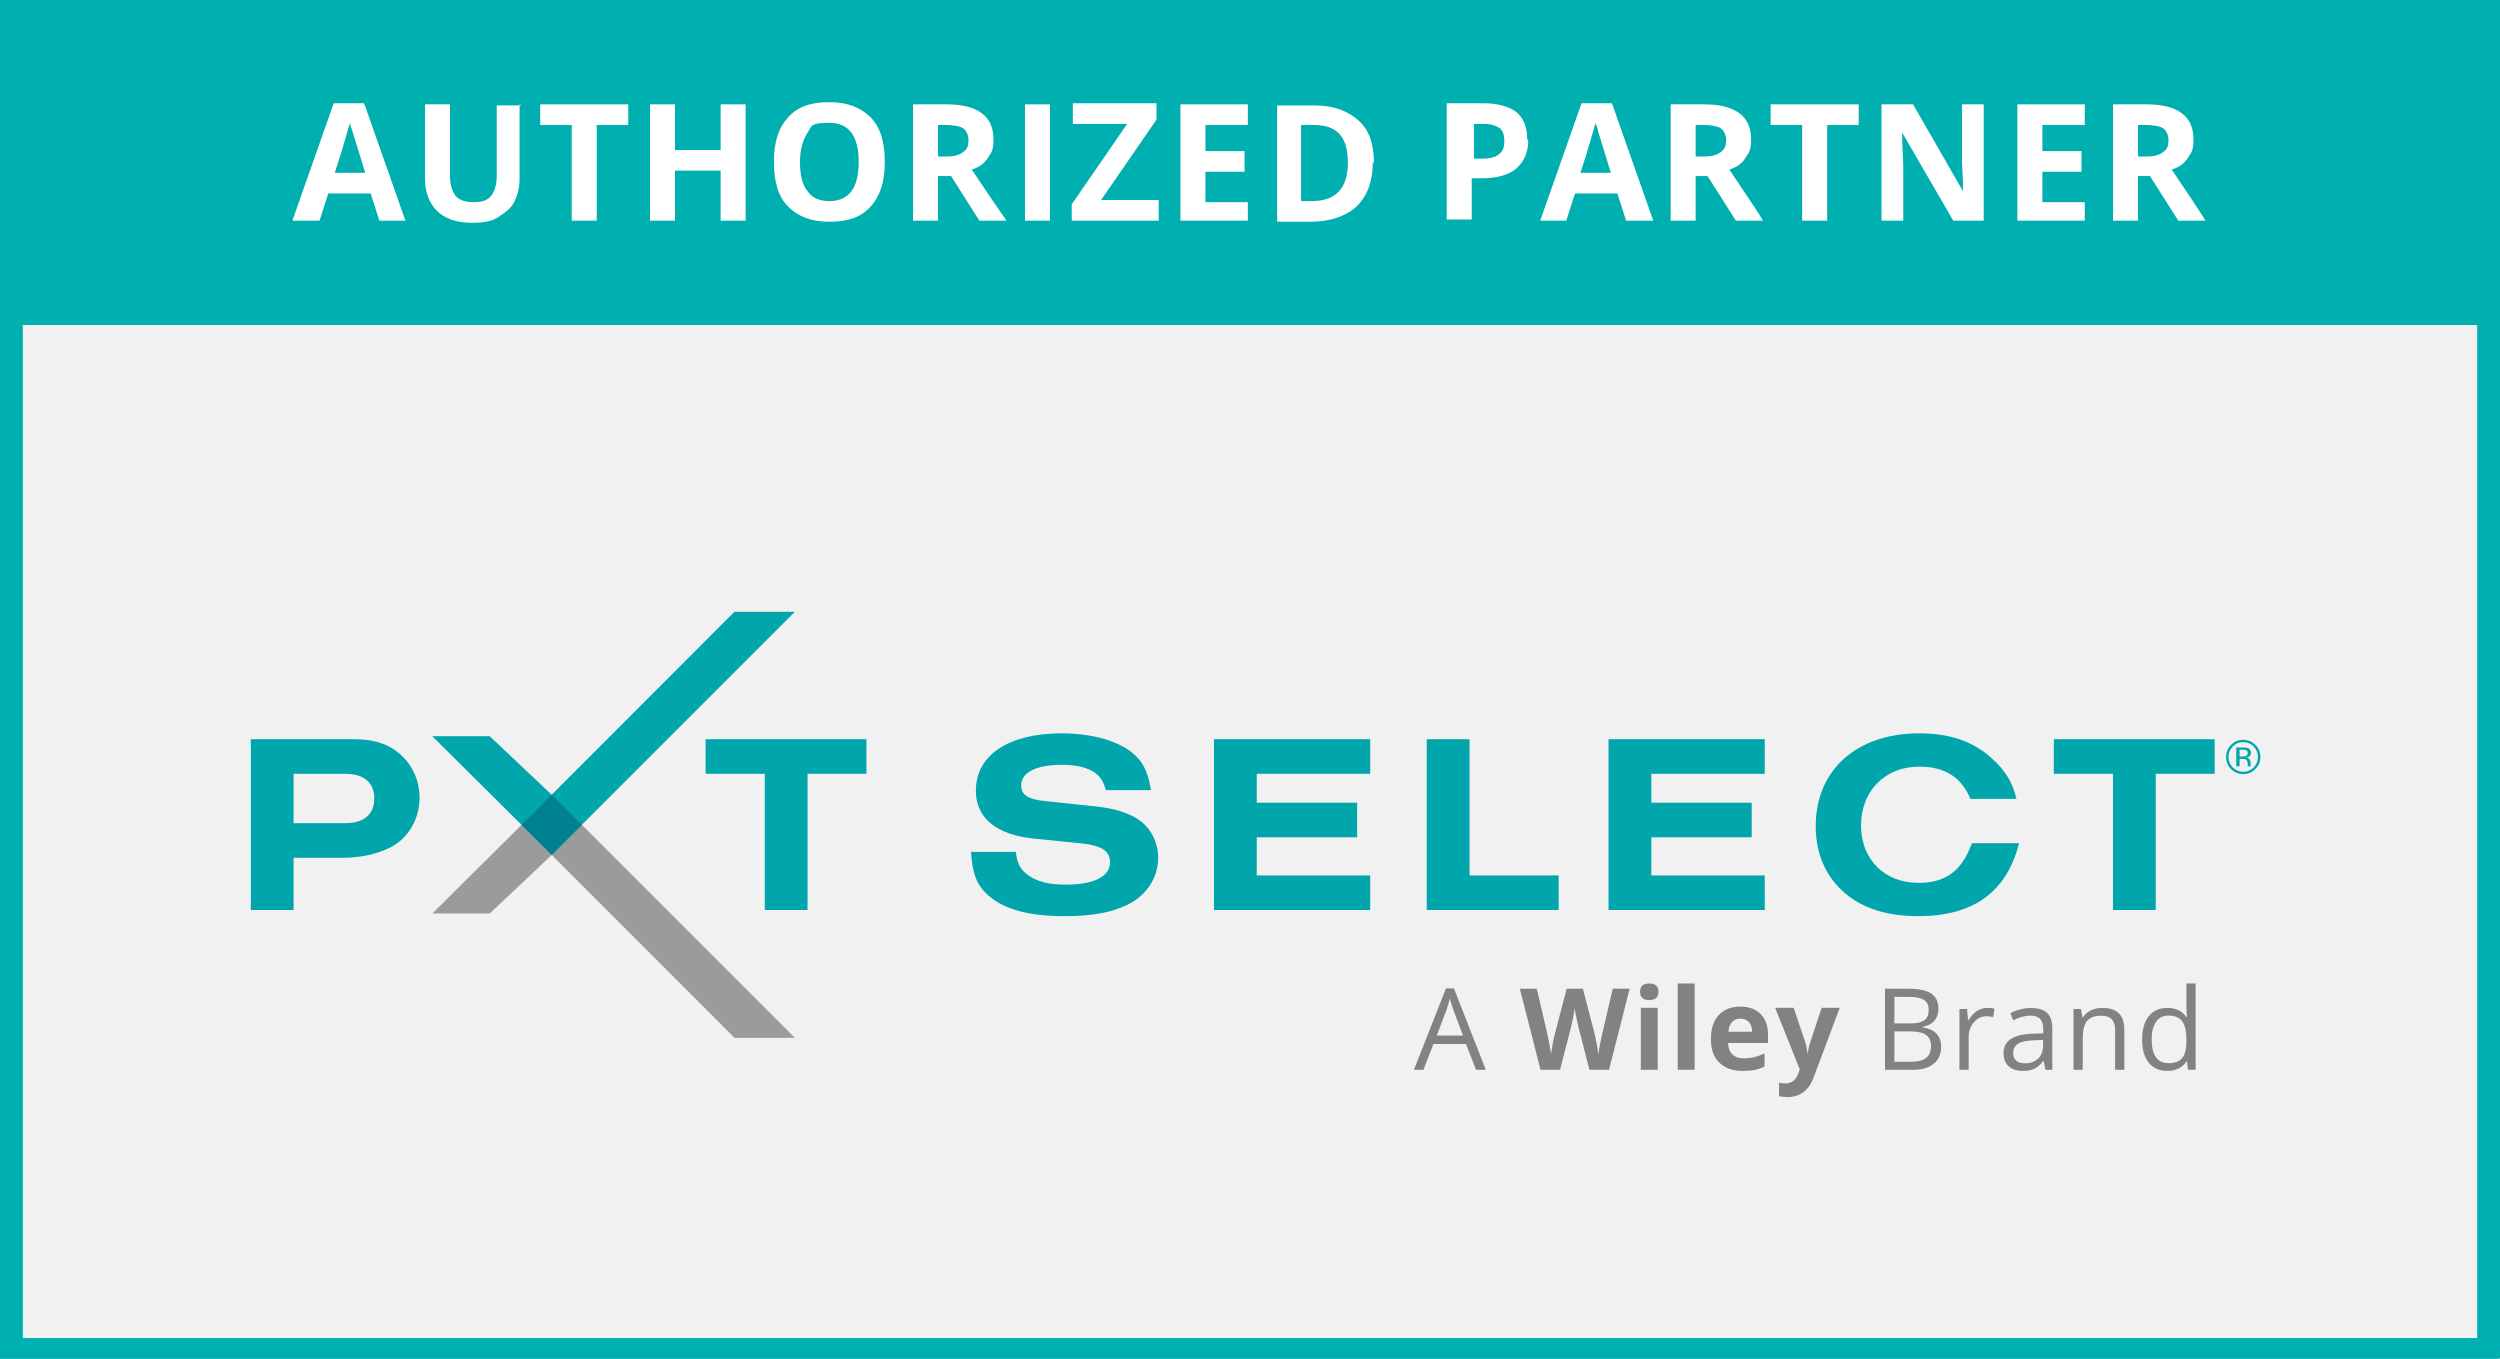
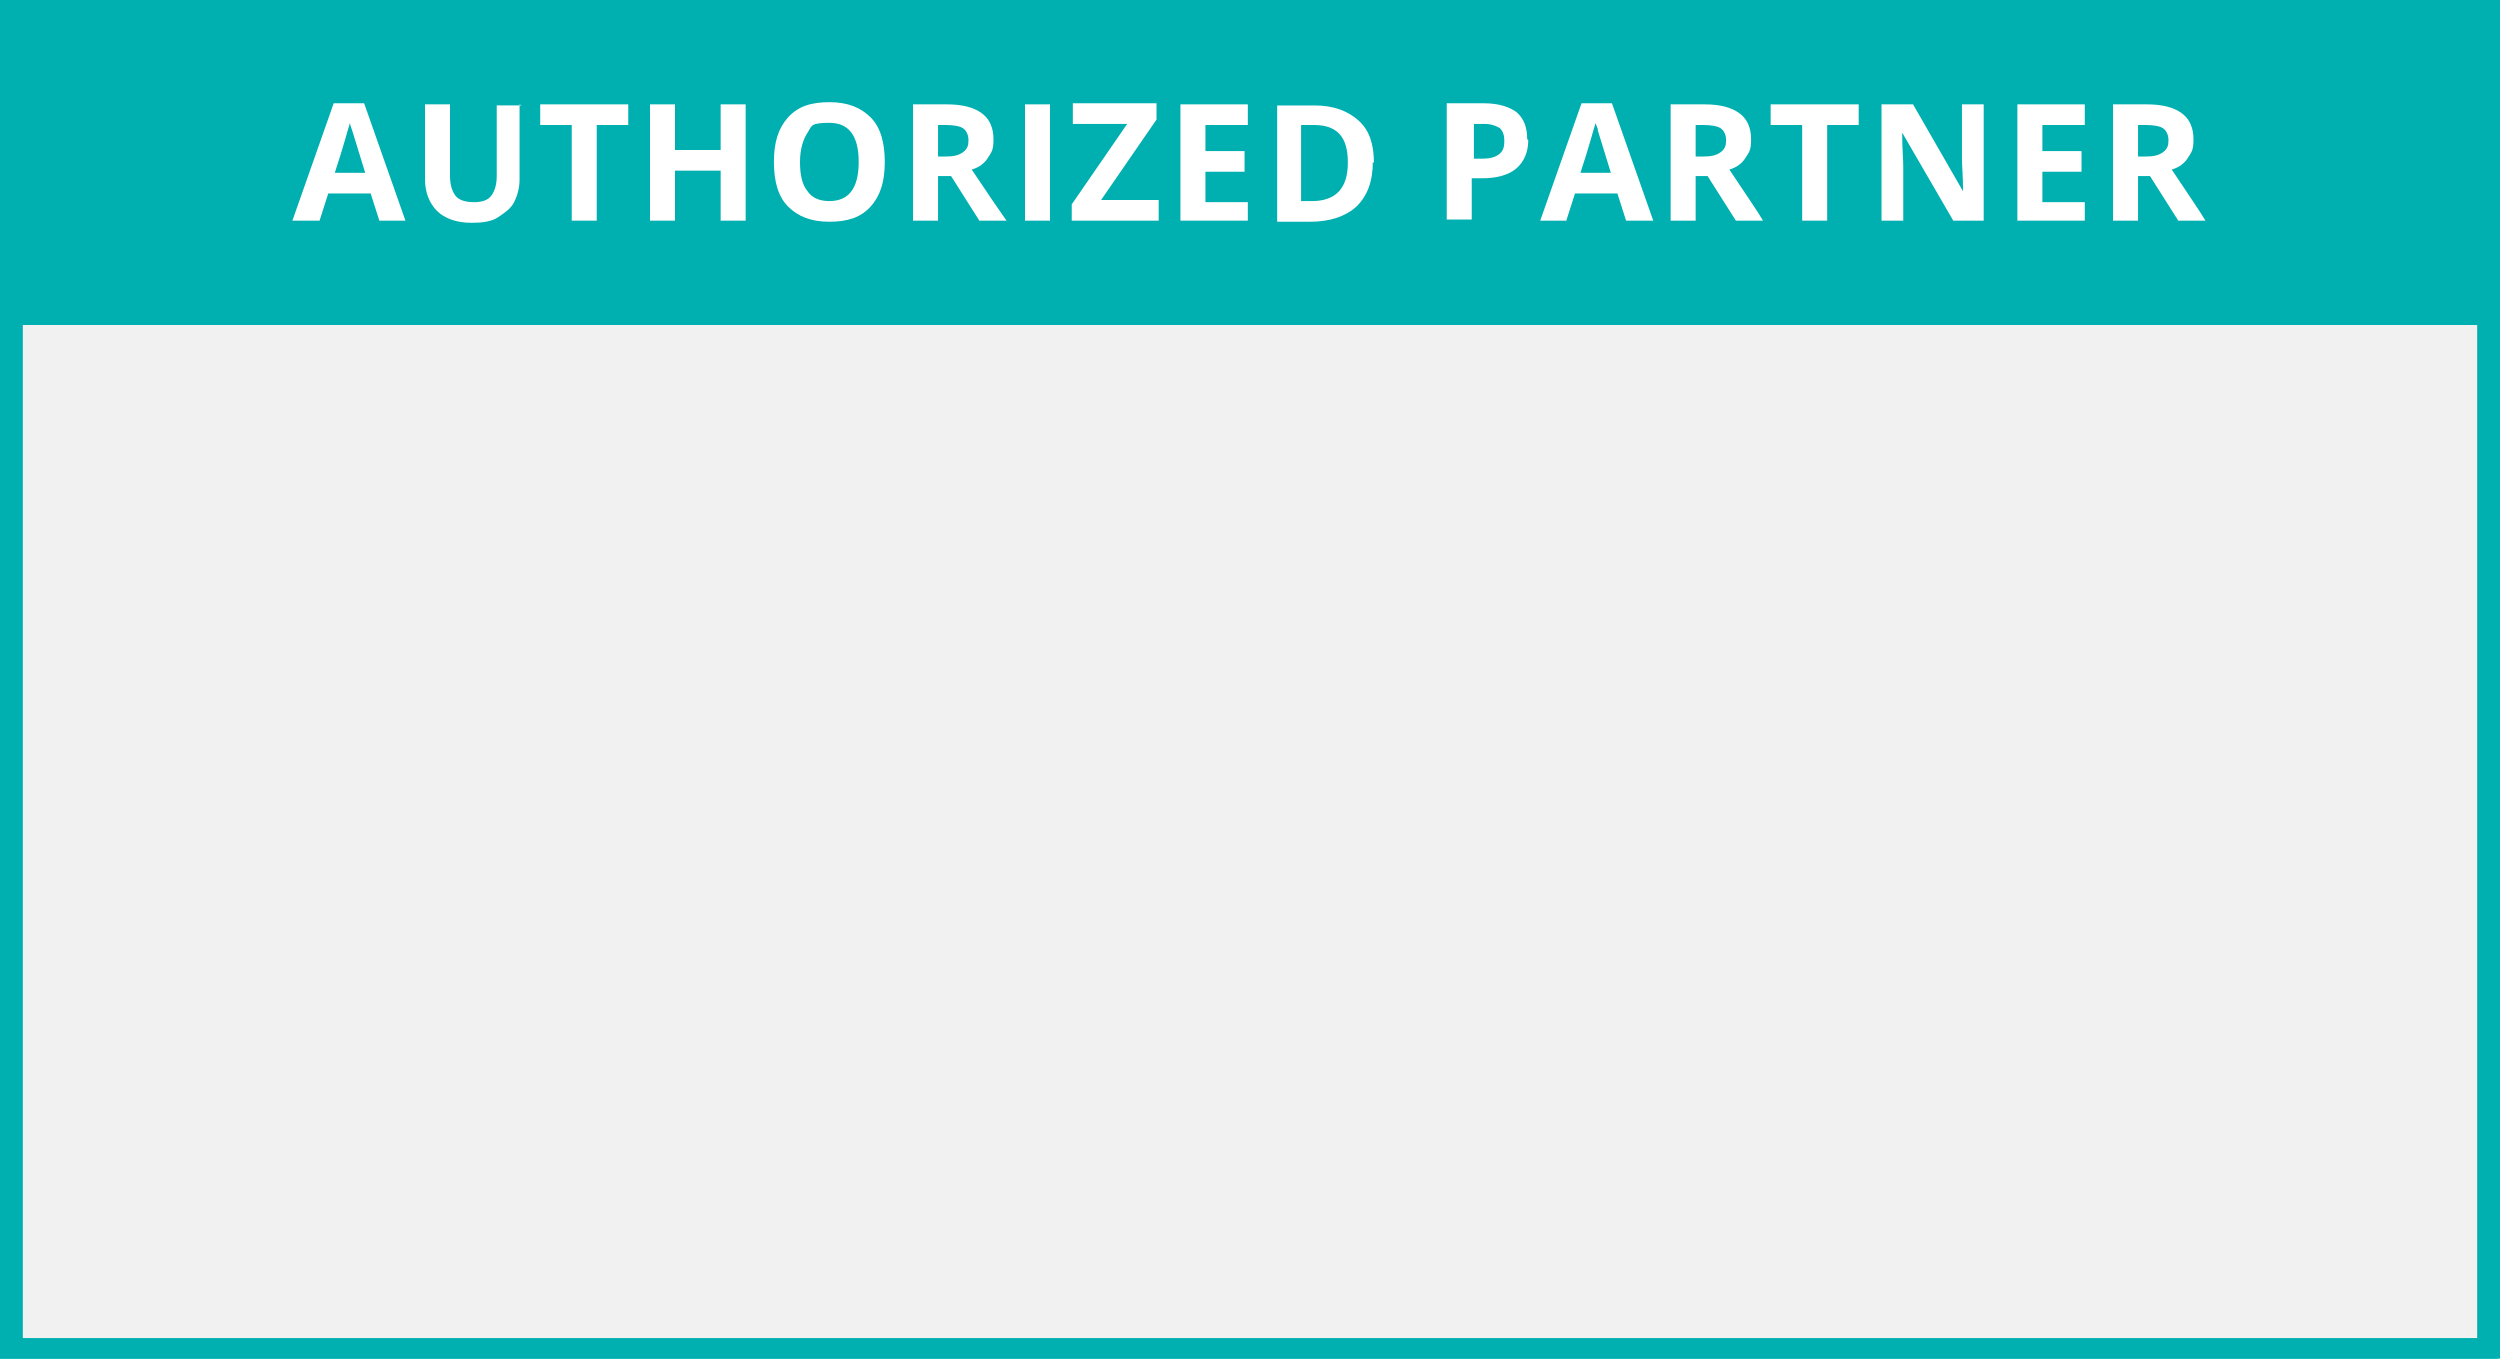
<svg xmlns="http://www.w3.org/2000/svg" id="Layer_1" data-name="Layer 1" version="1.1" viewBox="0 0 230 125">
  <defs>
    <style>
      .cls-1 {
        fill: #f1f1f2;
      }

      .cls-1, .cls-2, .cls-3, .cls-4, .cls-5, .cls-6, .cls-7, .cls-8 {
        stroke-width: 0px;
      }

      .cls-9 {
        clip-path: url(#clippath);
      }

      .cls-2 {
        fill: none;
      }

      .cls-3 {
        fill: #00a6ab;
      }

      .cls-10 {
        clip-path: url(#clippath-1);
      }

      .cls-4 {
        fill: #00afb0;
      }

      .cls-5 {
        fill: #818282;
      }

      .cls-6 {
        fill: #9a9c9c;
      }

      .cls-7 {
        fill: #008093;
      }

      .cls-8 {
        fill: #fff;
      }
    </style>
    <clipPath id="clippath">
-       <rect class="cls-2" x="17.8" y="55.533" width="192.772" height="46.149" />
-     </clipPath>
+       </clipPath>
    <clipPath id="clippath-1">
      <rect class="cls-2" x="17.8" y="55.533" width="192.772" height="46.149" />
    </clipPath>
  </defs>
  <rect class="cls-4" width="230" height="125" />
  <g>
    <rect class="cls-1" x="1.1" y="28.9" width="227.8" height="95.2" />
    <path class="cls-4" d="M227.9,29.9v93.2H2.1V29.9h225.8M229.9,27.9H0v97.2h229.8V27.9h.1Z" />
  </g>
  <g id="PXT_Logo_-_Full_Color" data-name="PXT Logo - Full Color">
    <g class="cls-9">
      <g class="cls-10">
        <path class="cls-3" d="M23.076,68.007h9.47c1.626,0,2.828.33,3.84,1.037,1.39.989,2.215,2.591,2.215,4.334,0,1.979-1.035,3.747-2.709,4.594-1.225.613-2.732.943-4.358.943h-4.524v4.806h-3.934v-15.714ZM31.746,75.734c1.72,0,2.686-.801,2.686-2.284,0-1.461-.966-2.262-2.686-2.262h-4.735v4.547h4.735Z" />
        <polygon class="cls-3" points="74.294 83.721 70.359 83.721 70.359 71.188 64.917 71.188 64.917 68.007 79.713 68.007 79.713 71.188 74.294 71.188 74.294 83.721" />
        <polygon class="cls-3" points="111.686 83.721 111.686 68.007 126.058 68.007 126.058 71.188 115.621 71.188 115.621 73.85 124.856 73.85 124.856 77.03 115.621 77.03 115.621 80.54 126.058 80.54 126.058 83.721 111.686 83.721" />
        <path class="cls-3" d="M101.747,72.695c-.282-.942-.612-1.414-1.319-1.791-.73-.377-1.601-.541-2.756-.541-2.333,0-3.723.707-3.723,1.884,0,.895.613,1.296,2.286,1.461l3.817.401c2.026.189,3.11.448,4.17.989,1.437.707,2.332,2.168,2.332,3.817,0,1.837-1.083,3.486-2.851,4.334-1.508.73-3.274,1.037-5.82,1.037-3.203,0-5.465-.613-6.902-1.862-1.107-.942-1.508-1.979-1.649-4.052h4.123c.118,1.036.4,1.578,1.037,2.073.871.66,1.956.942,3.581.942,2.568,0,4.051-.754,4.051-2.049,0-1.037-.776-1.556-2.614-1.743l-4.429-.448c-3.44-.354-5.301-1.908-5.301-4.405,0-3.275,3.016-5.278,7.915-5.278,2.474,0,4.713.566,6.126,1.531,1.226.849,1.767,1.838,2.073,3.699h-4.146Z" />
        <polygon class="cls-3" points="131.261 83.721 131.261 68.007 135.196 68.007 135.196 80.54 143.395 80.54 143.395 83.721 131.261 83.721" />
        <polygon class="cls-3" points="147.987 83.721 147.987 68.007 162.358 68.007 162.358 71.188 151.92 71.188 151.92 73.85 161.156 73.85 161.156 77.03 151.92 77.03 151.92 80.54 162.358 80.54 162.358 83.721 147.987 83.721" />
        <polygon class="cls-6" points="39.776 84.039 45.062 84.039 50.761 78.656 67.577 95.485 73.131 95.485 50.769 73.122 39.776 84.039" />
        <path class="cls-3" d="M185.75,77.572c-1.132,4.499-4.195,6.714-9.259,6.714-2.874,0-5.136-.707-6.785-2.144-1.743-1.485-2.661-3.628-2.661-6.125,0-5.183,3.768-8.552,9.541-8.552,2.755,0,4.923.73,6.619,2.262,1.248,1.108,1.956,2.238,2.309,3.769h-4.241c-.801-1.979-2.356-2.968-4.688-2.968-3.158,0-5.371,2.238-5.371,5.419,0,3.11,2.167,5.277,5.277,5.277,2.521,0,4.005-1.107,4.923-3.652h4.336Z" />
        <polygon class="cls-3" points="198.329 83.721 194.394 83.721 194.394 71.188 188.953 71.188 188.953 68.007 203.748 68.007 203.748 71.188 198.329 71.188 198.329 83.721" />
        <polygon class="cls-3" points="39.768 67.732 45.055 67.732 50.753 73.115 67.569 56.285 73.123 56.285 50.761 78.648 39.768 67.732" />
        <polygon class="cls-7" points="50.753 73.115 47.98 75.891 50.761 78.648 53.53 75.879 50.753 73.115" />
        <path class="cls-5" d="M135.795,98.42l-.929-2.373h-2.99l-.918,2.373h-.877l2.949-7.49h.73l2.934,7.49h-.898ZM134.596,95.267l-.867-2.312c-.112-.292-.228-.651-.347-1.077-.075.327-.182.686-.321,1.077l-.878,2.312h2.413Z" />
        <path class="cls-5" d="M148.03,98.421h-1.801l-1.01-3.919c-.038-.139-.101-.427-.191-.864-.09-.437-.142-.731-.156-.88-.02.184-.071.479-.153.886-.082.406-.144.696-.189.87l-1.006,3.908h-1.796l-1.904-7.46h1.556l.954,4.072c.167.751.288,1.403.362,1.954.021-.194.068-.494.141-.901.073-.407.142-.722.206-.947l1.087-4.179h1.495l1.087,4.179c.047.187.107.473.179.857.071.385.126.714.163.99.034-.265.088-.596.163-.993.075-.396.143-.717.204-.962l.949-4.072h1.556l-1.898,7.46Z" />
        <path class="cls-5" d="M150.887,91.242c0-.507.282-.76.847-.76s.847.253.847.76c0,.242-.071.429-.212.564-.141.134-.353.201-.635.201-.565,0-.847-.255-.847-.765M152.51,98.42h-1.556v-5.704h1.556v5.704Z" />
        <rect class="cls-5" x="154.351" y="90.481" width="1.556" height="7.939" />
        <path class="cls-5" d="M160.331,98.523c-.918,0-1.636-.253-2.153-.76-.517-.507-.776-1.225-.776-2.153,0-.956.239-1.695.717-2.217.478-.523,1.139-.783,1.982-.783.806,0,1.434.229,1.883.689.449.459.674,1.094.674,1.904v.755h-3.678c.017.442.148.788.393,1.036.245.248.589.372,1.031.372.343,0,.668-.036.975-.107.306-.071.626-.185.959-.342v1.204c-.272.136-.563.237-.872.304-.31.066-.687.099-1.132.099M160.112,93.716c-.33,0-.588.105-.775.314-.187.209-.294.506-.321.89h2.184c-.007-.384-.107-.681-.301-.89-.194-.209-.456-.314-.786-.314" />
        <path class="cls-5" d="M163.315,92.716h1.705l1.076,3.209c.092.279.155.609.189.99h.03c.038-.35.111-.68.22-.99l1.056-3.209h1.668l-2.413,6.434c-.221.595-.537,1.041-.947,1.337-.41.296-.888.444-1.436.444-.269,0-.532-.029-.791-.087v-1.235c.187.044.391.066.612.066.275,0,.516-.084.722-.252.206-.168.367-.423.482-.763l.092-.28-2.266-5.664Z" />
        <path class="cls-5" d="M173.418,90.961h2.108c.99,0,1.706.148,2.147.444.443.296.663.764.663,1.403,0,.442-.123.807-.37,1.094-.247.288-.606.474-1.079.559v.051c1.132.194,1.699.789,1.699,1.786,0,.667-.225,1.187-.676,1.562-.45.374-1.081.561-1.89.561h-2.602v-7.46ZM174.285,94.155h1.429c.612,0,1.053-.096,1.321-.288.269-.192.403-.516.403-.972,0-.418-.15-.72-.449-.906-.299-.185-.775-.278-1.428-.278h-1.276v2.444ZM174.285,94.89v2.791h1.556c.602,0,1.055-.116,1.359-.35.305-.233.457-.598.457-1.094,0-.462-.156-.803-.467-1.021-.311-.218-.785-.326-1.421-.326h-1.485Z" />
        <path class="cls-5" d="M182.821,92.726c.248,0,.471.021.668.061l-.117.786c-.231-.051-.435-.076-.612-.076-.453,0-.839.183-1.161.551-.321.367-.482.825-.482,1.373v3h-.847v-5.592h.699l.097,1.036h.041c.207-.364.457-.645.75-.842.293-.197.614-.296.964-.296" />
-         <path class="cls-5" d="M188.184,98.421l-.168-.796h-.041c-.279.35-.557.588-.834.712-.278.124-.624.186-1.039.186-.554,0-.989-.143-1.304-.429-.314-.286-.472-.692-.472-1.22,0-1.129.903-1.721,2.709-1.775l.949-.03v-.347c0-.439-.095-.763-.283-.972-.189-.209-.491-.314-.906-.314-.466,0-.993.143-1.582.429l-.26-.648c.276-.15.578-.267.906-.352.328-.085.657-.128.987-.128.667,0,1.16.148,1.482.444.321.296.482.771.482,1.424v3.816h-.628ZM186.27,97.824c.527,0,.941-.145,1.243-.434.301-.289.451-.694.451-1.214v-.505l-.847.036c-.674.024-1.159.129-1.456.314-.298.186-.447.474-.447.865,0,.306.092.539.278.699.185.16.445.24.778.24" />
        <path class="cls-5" d="M194.592,98.421v-3.618c0-.456-.104-.796-.311-1.02-.208-.225-.533-.337-.975-.337-.585,0-1.014.158-1.286.474-.273.317-.409.839-.409,1.567v2.934h-.847v-5.592h.689l.137.765h.041c.174-.275.417-.489.73-.64.312-.151.661-.227,1.046-.227.674,0,1.18.162,1.52.487.34.325.51.844.51,1.559v3.648h-.847Z" />
        <path class="cls-5" d="M201.194,97.67h-.046c-.391.568-.976.852-1.755.852-.731,0-1.3-.25-1.706-.75-.407-.5-.61-1.211-.61-2.133s.204-1.638.612-2.148c.409-.51.976-.766,1.704-.766.759,0,1.341.275,1.745.826h.067l-.036-.403-.021-.393v-2.276h.847v7.939h-.689l-.113-.75ZM199.5,97.814c.579,0,.998-.157,1.258-.472.26-.315.39-.822.39-1.523v-.179c0-.793-.132-1.358-.395-1.697-.264-.338-.684-.508-1.263-.508-.497,0-.877.193-1.14.579-.264.386-.395.931-.395,1.635,0,.714.131,1.253.393,1.617.262.364.646.546,1.153.546" />
        <path class="cls-3" d="M207.492,70.755c-.308.31-.681.464-1.117.464s-.81-.155-1.116-.464c-.306-.308-.458-.681-.458-1.12,0-.434.154-.805.462-1.113.307-.307.678-.46,1.112-.46s.809.153,1.117.46c.308.306.462.678.462,1.113s-.153.81-.462,1.12M205.415,68.677c-.263.265-.394.585-.394.961,0,.378.131.701.393.967.263.266.584.399.961.399s.696-.133.96-.399c.264-.266.395-.589.395-.967,0-.376-.131-.696-.395-.961-.265-.267-.585-.4-.96-.4s-.694.133-.959.4M206.344,68.765c.215,0,.373.021.473.062.179.075.269.221.269.439,0,.155-.056.269-.17.342-.059.039-.143.067-.25.084.135.022.234.078.297.17.062.092.094.181.094.268v.127c0,.04.001.083.004.129.003.045.009.075.015.09l.011.021h-.286c-.001-.006-.003-.011-.005-.017-.001-.006-.003-.013-.004-.019l-.006-.056v-.137c0-.2-.055-.332-.164-.396-.064-.037-.177-.056-.339-.056h-.241v.681h-.305v-1.732h.606ZM206.674,69.038c-.077-.043-.2-.065-.37-.065h-.261v.628h.276c.13,0,.226-.013.291-.039.119-.047.179-.137.179-.271,0-.126-.039-.211-.116-.253" />
      </g>
    </g>
  </g>
  <g>
    <path class="cls-8" d="M34.9,20.3l-.8-2.5h-3.9l-.8,2.5h-2.5l3.8-10.8h2.8l3.8,10.8h-2.5.1ZM33.6,15.9c-.7-2.3-1.1-3.6-1.2-3.9s-.2-.5-.2-.7c-.2.6-.6,2.2-1.4,4.6h2.8Z" />
    <path class="cls-8" d="M47.8,9.6v6.9c0,.8-.2,1.5-.5,2.1s-.9,1-1.5,1.4-1.5.5-2.4.5c-1.4,0-2.5-.4-3.2-1.1s-1.1-1.7-1.1-2.9v-6.9h2.3v6.6c0,.8.2,1.4.5,1.8s.9.6,1.7.6,1.3-.2,1.6-.6.5-1,.5-1.8v-6.5h2.3l-.2-.1Z" />
    <path class="cls-8" d="M54.9,20.3h-2.3v-8.8h-2.9v-1.9h8.1v1.9h-2.9v8.8Z" />
    <path class="cls-8" d="M68.6,20.3h-2.3v-4.6h-4.2v4.6h-2.3v-10.7h2.3v4.2h4.2v-4.2h2.3v10.7Z" />
    <path class="cls-8" d="M81.4,14.9c0,1.8-.4,3.1-1.3,4.1s-2.1,1.4-3.8,1.4-2.9-.5-3.8-1.4-1.3-2.3-1.3-4.1.4-3.1,1.3-4.1,2.1-1.4,3.8-1.4,2.9.5,3.8,1.4,1.3,2.3,1.3,4.1h0ZM73.6,14.9c0,1.2.2,2.1.7,2.7.4.6,1.1.9,2,.9,1.8,0,2.7-1.2,2.7-3.6s-.9-3.6-2.7-3.6-1.6.3-2,.9-.7,1.5-.7,2.7h0Z" />
    <path class="cls-8" d="M86.3,16.2v4.1h-2.3v-10.7h3.1c1.5,0,2.5.3,3.2.8s1.1,1.3,1.1,2.4-.2,1.2-.5,1.7-.8.9-1.5,1.1c1.6,2.4,2.7,4,3.2,4.7h-2.5l-2.6-4.1s-1.2,0-1.2,0ZM86.3,14.4h.7c.7,0,1.2-.1,1.6-.4s.5-.6.5-1.1-.2-.9-.5-1.1-.9-.3-1.6-.3h-.7v2.9Z" />
    <path class="cls-8" d="M94.3,20.3v-10.7h2.3v10.7h-2.3Z" />
    <path class="cls-8" d="M106.6,20.3h-8v-1.5l5.1-7.4h-5v-1.9h7.7v1.5l-5.1,7.4h5.3v1.9h0Z" />
    <path class="cls-8" d="M114.8,20.3h-6.2v-10.7h6.2v1.9h-3.9v2.4h3.6v1.9h-3.6v2.8h3.9v1.9-.2Z" />
    <path class="cls-8" d="M126.3,14.9c0,1.8-.5,3.1-1.5,4.1-1,.9-2.4,1.4-4.3,1.4h-3v-10.7h3.4c1.8,0,3.1.5,4.1,1.4s1.4,2.2,1.4,3.9h0l-.1-.1ZM124,14.9c0-2.3-1-3.4-3.1-3.4h-1.2v7h1c2.2,0,3.3-1.2,3.3-3.5h0v-.1Z" />
    <path class="cls-8" d="M140.6,12.9c0,1.1-.4,2-1.1,2.6s-1.8.9-3.1.9h-1v3.8h-2.3v-10.7h3.4c1.3,0,2.3.3,3,.8.7.6,1,1.4,1,2.5h0l.1.1ZM135.5,14.6h.8c.7,0,1.2-.1,1.6-.4.4-.3.5-.7.5-1.2s-.1-.9-.4-1.2c-.3-.2-.8-.4-1.4-.4h-1v3.2h-.1Z" />
    <path class="cls-8" d="M149.6,20.3l-.8-2.5h-3.9l-.8,2.5h-2.4l3.8-10.8h2.8l3.8,10.8h-2.5ZM148.2,15.9c-.7-2.3-1.1-3.6-1.2-3.9,0-.3-.2-.5-.2-.7-.2.6-.6,2.2-1.4,4.6h2.8,0Z" />
    <path class="cls-8" d="M156,16.2v4.1h-2.3v-10.7h3.1c1.5,0,2.5.3,3.2.8s1.1,1.3,1.1,2.4-.2,1.2-.5,1.7-.8.9-1.5,1.1c1.6,2.4,2.7,4,3.1,4.7h-2.5l-2.6-4.1h-1.2.1ZM156,14.4h.7c.7,0,1.2-.1,1.6-.4s.5-.6.5-1.1-.2-.9-.5-1.1-.9-.3-1.6-.3h-.7v2.9h0Z" />
    <path class="cls-8" d="M168.1,20.3h-2.3v-8.8h-2.9v-1.9h8.1v1.9h-2.9v8.8h0Z" />
    <path class="cls-8" d="M182.6,20.3h-2.9l-4.7-8.1h0c0,1.4.1,2.4.1,3.1v5h-2v-10.7h2.9l4.6,8h0c0-1.4-.1-2.4-.1-2.9v-5.1h2v10.7h.1Z" />
    <path class="cls-8" d="M191.8,20.3h-6.2v-10.7h6.2v1.9h-3.9v2.4h3.6v1.9h-3.6v2.8h3.9v1.9-.2Z" />
    <path class="cls-8" d="M196.7,16.2v4.1h-2.3v-10.7h3.1c1.5,0,2.5.3,3.2.8s1.1,1.3,1.1,2.4-.2,1.2-.5,1.7-.8.9-1.5,1.1c1.6,2.4,2.7,4,3.1,4.7h-2.5l-2.6-4.1h-1.2.1ZM196.7,14.4h.7c.7,0,1.2-.1,1.6-.4s.5-.6.5-1.1-.2-.9-.5-1.1-.9-.3-1.6-.3h-.7v2.9h0Z" />
  </g>
</svg>